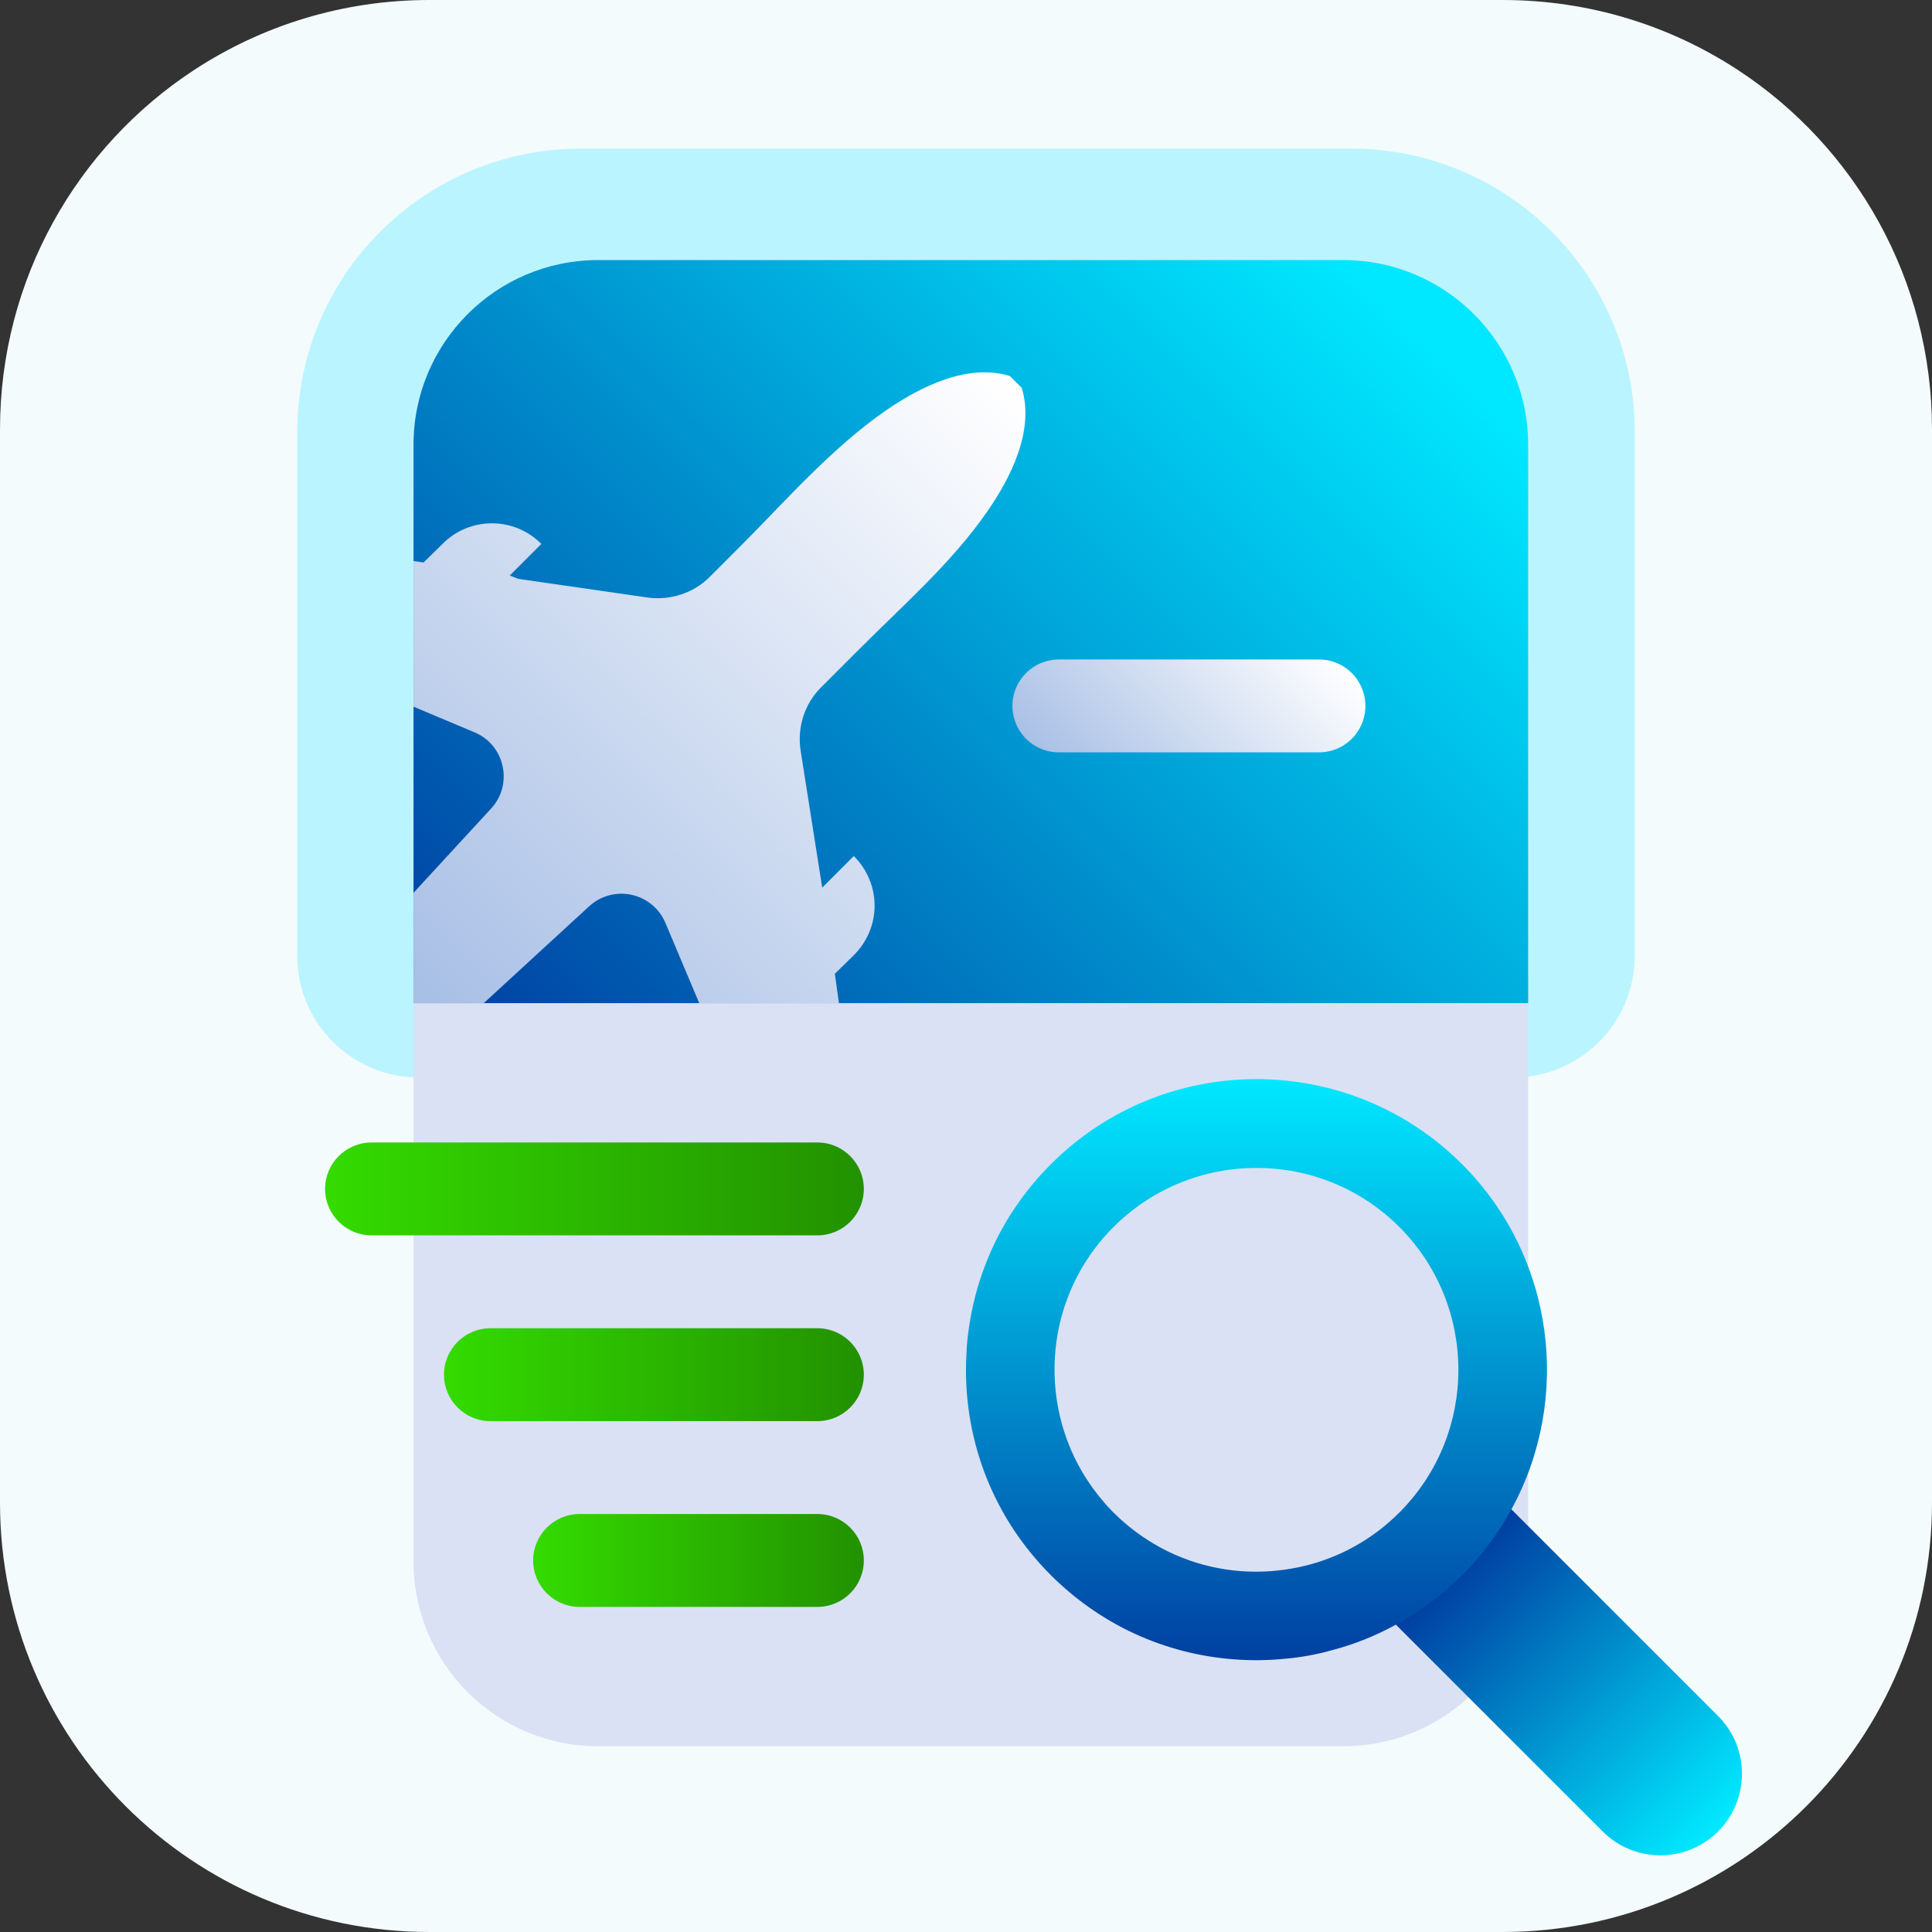
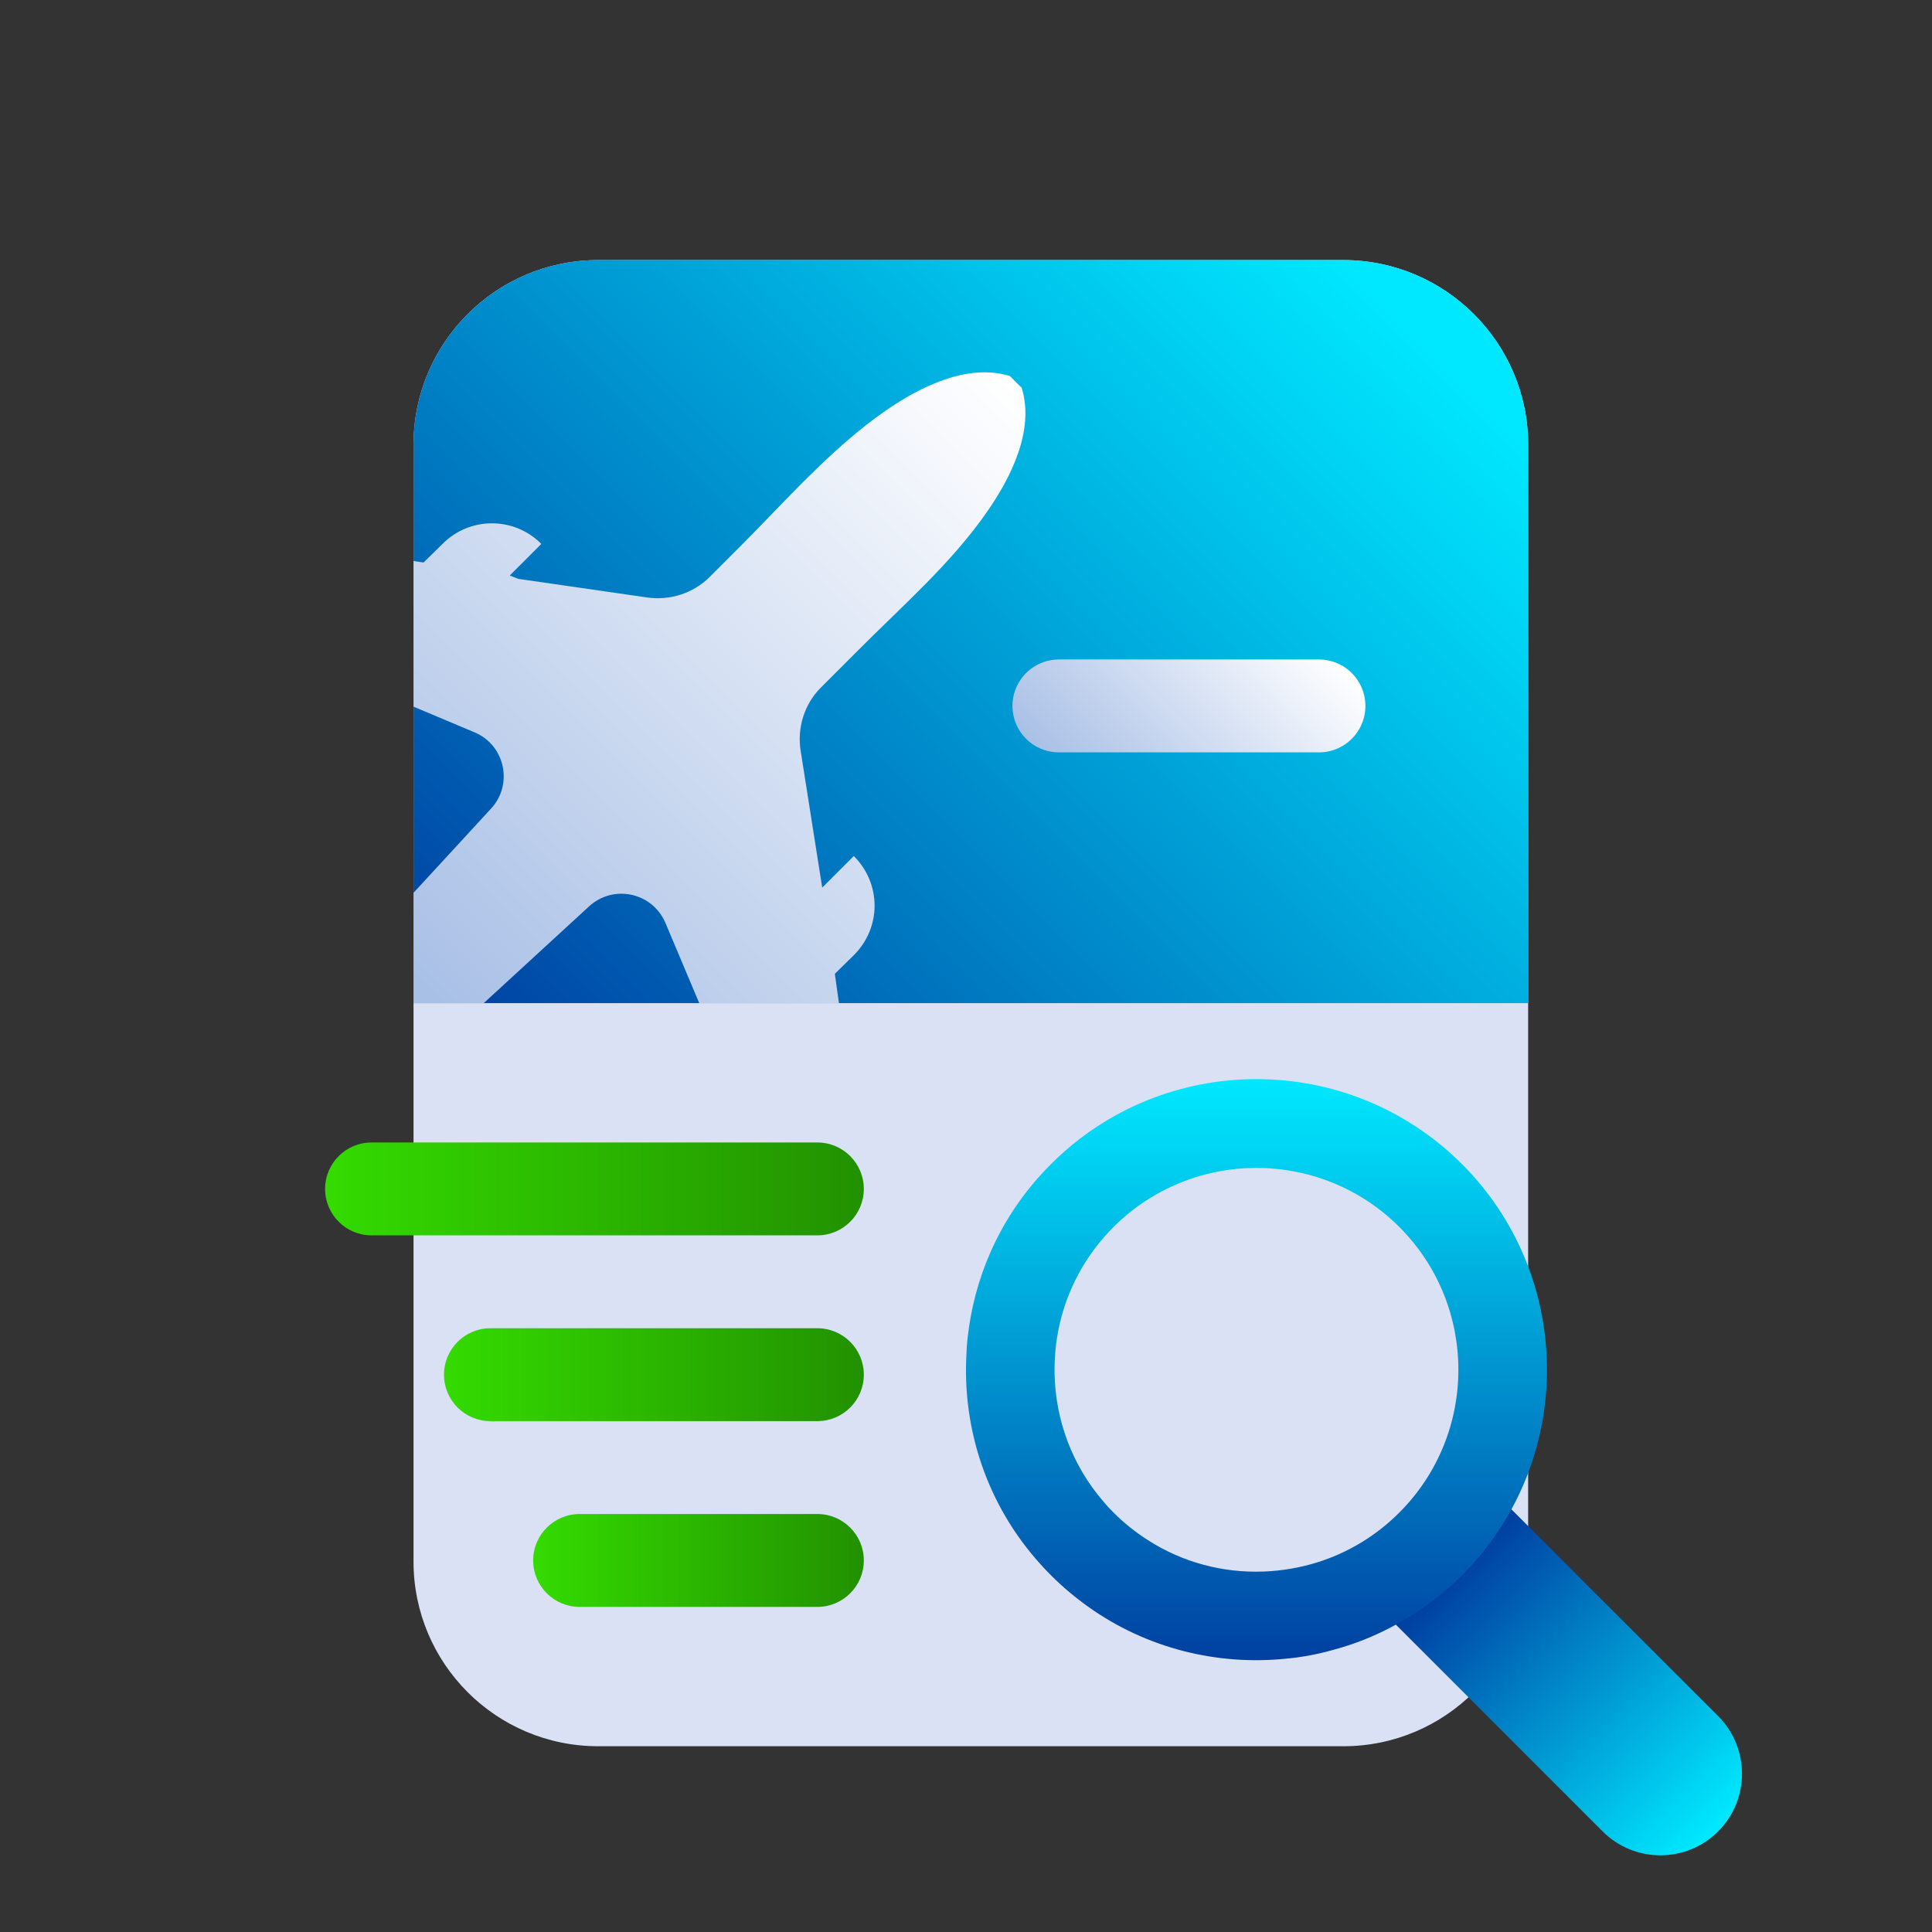
<svg xmlns="http://www.w3.org/2000/svg" xmlns:xlink="http://www.w3.org/1999/xlink" id="uuid-7a8abb0e-c36e-46dd-97c4-f81835664b97" viewBox="0 0 52 52">
  <rect x="0" y="0" width="52" height="52" fill="#333333" stroke="none" />
  <defs>
    <linearGradient id="uuid-8bacee34-cbc1-48fe-8823-4973a803c726" x1="14.556" y1="30.029" x2="36.94" y2="7.645" gradientUnits="userSpaceOnUse">
      <stop offset="0" stop-color="#0040a1" />
      <stop offset="1" stop-color="#00e8ff" />
    </linearGradient>
    <linearGradient id="uuid-b187a6d0-2c14-445a-b8ff-f26cde4653e9" x1="11.37" y1="26.535" x2="27.391" y2="10.514" gradientUnits="userSpaceOnUse">
      <stop offset="0" stop-color="#a9c0e6" />
      <stop offset="1" stop-color="#fff" />
    </linearGradient>
    <linearGradient id="uuid-47caa4e5-ddbf-4a25-ad75-da9dd171f9c5" x1="29.366" y1="21.634" x2="34.634" y2="16.366" xlink:href="#uuid-b187a6d0-2c14-445a-b8ff-f26cde4653e9" />
    <linearGradient id="uuid-4625394c-94a9-4c8d-91b0-35fcb79cbce4" x1="283.75" y1="32" x2="298.25" y2="32" gradientTransform="translate(307) rotate(-180) scale(1 -1)" gradientUnits="userSpaceOnUse">
      <stop offset="0" stop-color="#229100" />
      <stop offset="1" stop-color="#34db00" />
    </linearGradient>
    <linearGradient id="uuid-31b56dac-f83d-4cc3-866f-9eaf27bc1b2e" x1="283.75" y1="37" x2="295.05" y2="37" xlink:href="#uuid-4625394c-94a9-4c8d-91b0-35fcb79cbce4" />
    <linearGradient id="uuid-f22b08ec-3b40-43c3-8da7-7d2a3303f73c" x1="283.75" y1="42" x2="292.65" y2="42" xlink:href="#uuid-4625394c-94a9-4c8d-91b0-35fcb79cbce4" />
    <linearGradient id="uuid-805b1010-14c1-422b-8160-047e7e2fe34f" x1="39.186" y1="42.236" x2="46.154" y2="49.203" gradientTransform="translate(44.71 -16.733) rotate(45)" xlink:href="#uuid-8bacee34-cbc1-48fe-8823-4973a803c726" />
    <linearGradient id="uuid-ad7c1769-48f5-411a-bdea-d94dda57ab79" x1="77.805" y1="42.873" x2="88.865" y2="31.813" gradientTransform="translate(-51.513 69.386) rotate(-45)" xlink:href="#uuid-8bacee34-cbc1-48fe-8823-4973a803c726" />
  </defs>
-   <path d="M0,40.44V11.56C0,7.51,2.08,3.94,5.23,1.88c1.82-1.19,3.99-1.88,6.33-1.88h28.88c2.34,0,4.51.69,6.33,1.88,3.15,2.06,5.23,5.63,5.23,9.68v28.88c0,6.39-5.17,11.56-11.56,11.56H11.56c-6.39,0-11.56-5.17-11.56-11.56Z" fill="#f4fbfc" />
-   <path d="M15.628,4h20.744c4.21,0,7.628,3.418,7.628,7.628v14.098c0,1.807-1.467,3.274-3.274,3.274H11.274c-1.807,0-3.274-1.467-3.274-3.274v-14.098c0-4.21,3.418-7.628,7.628-7.628Z" fill="#baf5ff" />
  <path d="M41.13,11.97v30.06c0,2.74-2.23,4.97-4.97,4.97h-20.06c-2.75,0-4.97-2.23-4.97-4.97V11.97c0-2.74,2.22-4.97,4.97-4.97h20.06c2.74,0,4.97,2.23,4.97,4.97Z" fill="#dae1f5" />
  <path d="M41.13,11.97v15.03H11.13v-15.03c0-2.74,2.22-4.97,4.97-4.97h20.06c2.74,0,4.97,2.23,4.97,4.97Z" fill="url(#uuid-8bacee34-cbc1-48fe-8823-4973a803c726)" />
  <path d="M26.57,13.77c-.97,1.4-2.31,2.56-3.49,3.75-.33.33-.66.66-.99.99-.44.44-.64,1.08-.54,1.7l.58,3.68.85-.85c.37.37.56.85.56,1.34,0,.48-.19.96-.56,1.33l-.51.5.11.79h-3.76l-.91-2.16c-.35-.82-1.4-1.05-2.06-.44l-2.83,2.6h-1.89v-2.97l2.09-2.27c.6-.65.37-1.71-.45-2.05l-1.64-.69v-3.92l.27.04.51-.5c.73-.74,1.93-.74,2.66,0l-.85.85.23.09,3.46.5c.62.09,1.25-.11,1.69-.55.27-.27.53-.53.79-.79,1.25-1.25,2.48-2.67,3.95-3.69.93-.64,2.2-1.28,3.34-.93l.32.32c.35,1.14-.29,2.41-.93,3.33Z" fill="url(#uuid-b187a6d0-2c14-445a-b8ff-f26cde4653e9)" />
  <line x1="28.5" y1="19" x2="35.5" y2="19" fill="none" stroke="url(#uuid-47caa4e5-ddbf-4a25-ad75-da9dd171f9c5)" stroke-linecap="round" stroke-miterlimit="10" stroke-width="2.5" />
  <path d="M22,33.25h-12c-.69,0-1.25-.56-1.25-1.25s.56-1.25,1.25-1.25h12c.69,0,1.25.56,1.25,1.25s-.56,1.25-1.25,1.25Z" fill="url(#uuid-4625394c-94a9-4c8d-91b0-35fcb79cbce4)" />
  <path d="M22,38.25h-8.8c-.69,0-1.25-.56-1.25-1.25,0-.69.56-1.25,1.25-1.25h8.8c.69,0,1.25.56,1.25,1.25,0,.69-.56,1.25-1.25,1.25Z" fill="url(#uuid-31b56dac-f83d-4cc3-866f-9eaf27bc1b2e)" />
  <path d="M22,43.25h-6.4c-.69,0-1.25-.56-1.25-1.25s.56-1.25,1.25-1.25h6.4c.69,0,1.25.56,1.25,1.25s-.56,1.25-1.25,1.25Z" fill="url(#uuid-f22b08ec-3b40-43c3-8da7-7d2a3303f73c)" />
  <path d="M40.357,40.387h4.393v8.237c0,1.212-.984,2.197-2.197,2.197h-0c-1.212,0-2.197-.984-2.197-2.197v-8.237h0Z" transform="translate(-19.783 43.447) rotate(-45)" fill="url(#uuid-805b1010-14c1-422b-8160-047e7e2fe34f)" />
  <path d="M39.351,31.334c-3.053-3.053-8.017-3.053-11.065,0-1.241,1.236-1.977,2.79-2.208,4.404v.005c-.033.231-.06.461-.066.697-.115,2.015.549,4.064,1.988,5.656.093.104.187.203.286.302.319.318.659.604,1.016.857,1.57,1.115,3.465,1.576,5.305,1.389.423-.038.84-.115,1.252-.231.587-.154,1.164-.384,1.713-.686.637-.346,1.241-.791,1.779-1.329.538-.538.983-1.137,1.329-1.774,1.625-2.965,1.181-6.776-1.329-9.291ZM34.011,42.298c-1.083.042-2.18-.241-3.124-.851-.324-.208-.634-.454-.916-.736-.093-.093-.185-.19-.268-.292-.851-.981-1.291-2.203-1.319-3.429-.009-.44.032-.884.129-1.319.218-.972.704-1.893,1.458-2.647,2.124-2.119,5.572-2.119,7.692,0,2.119,2.12,2.119,5.567,0,7.687-.639.639-1.393,1.083-2.198,1.337-.472.148-.963.231-1.453.25Z" fill="url(#uuid-ad7c1769-48f5-411a-bdea-d94dda57ab79)" />
</svg>